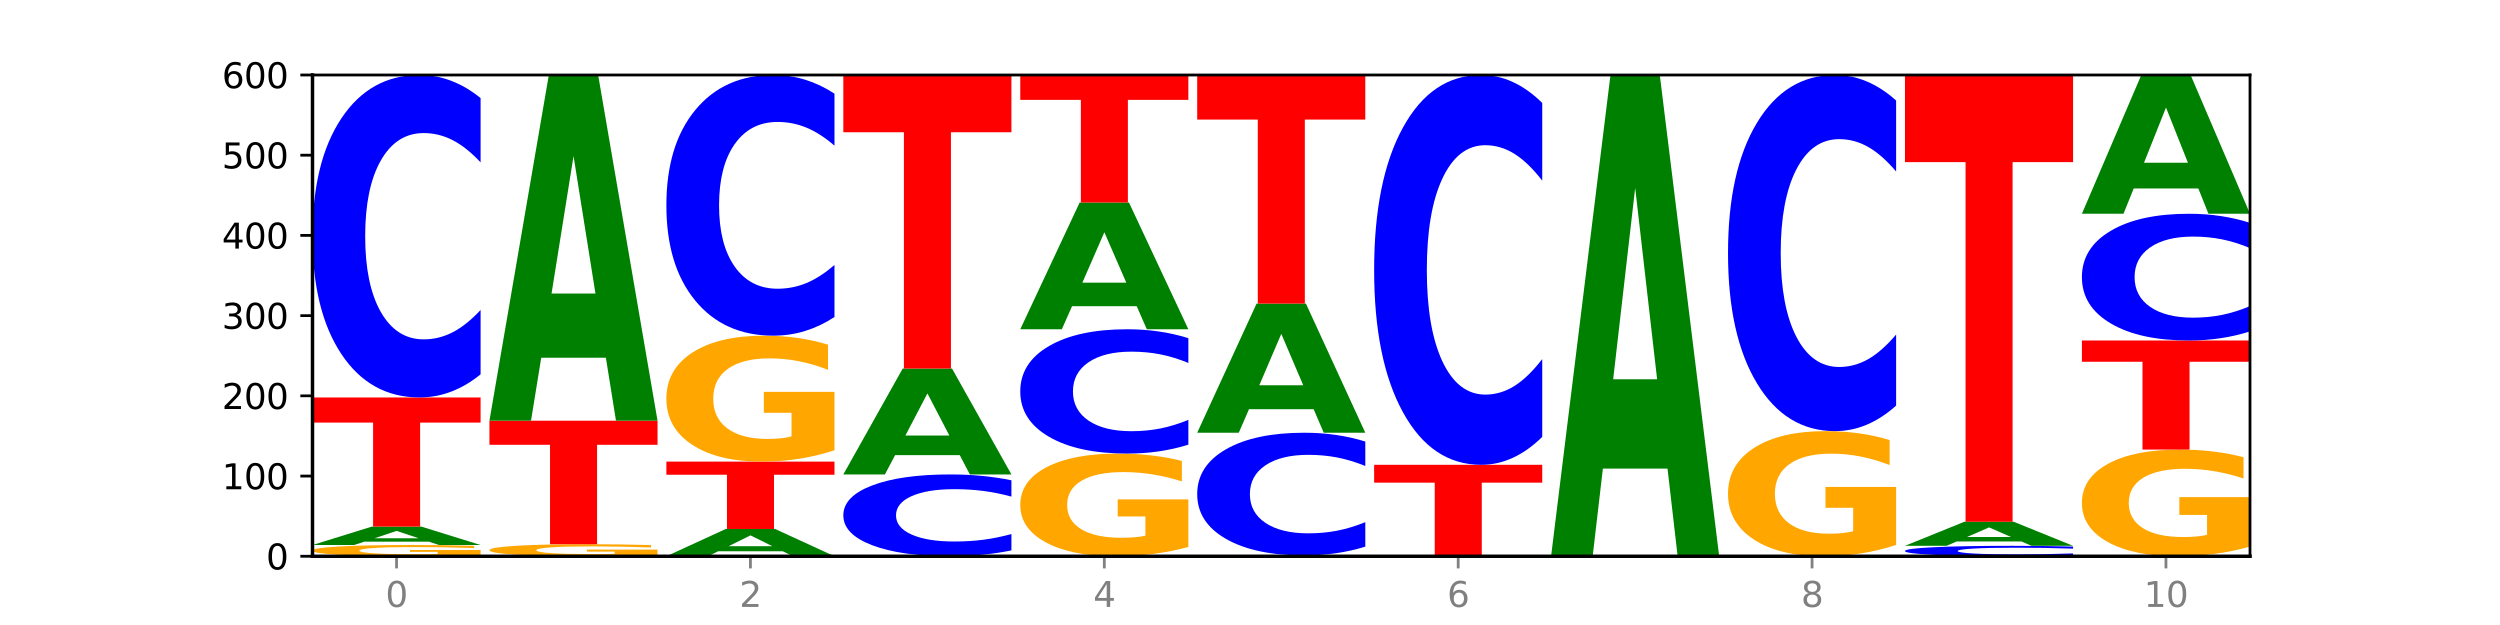
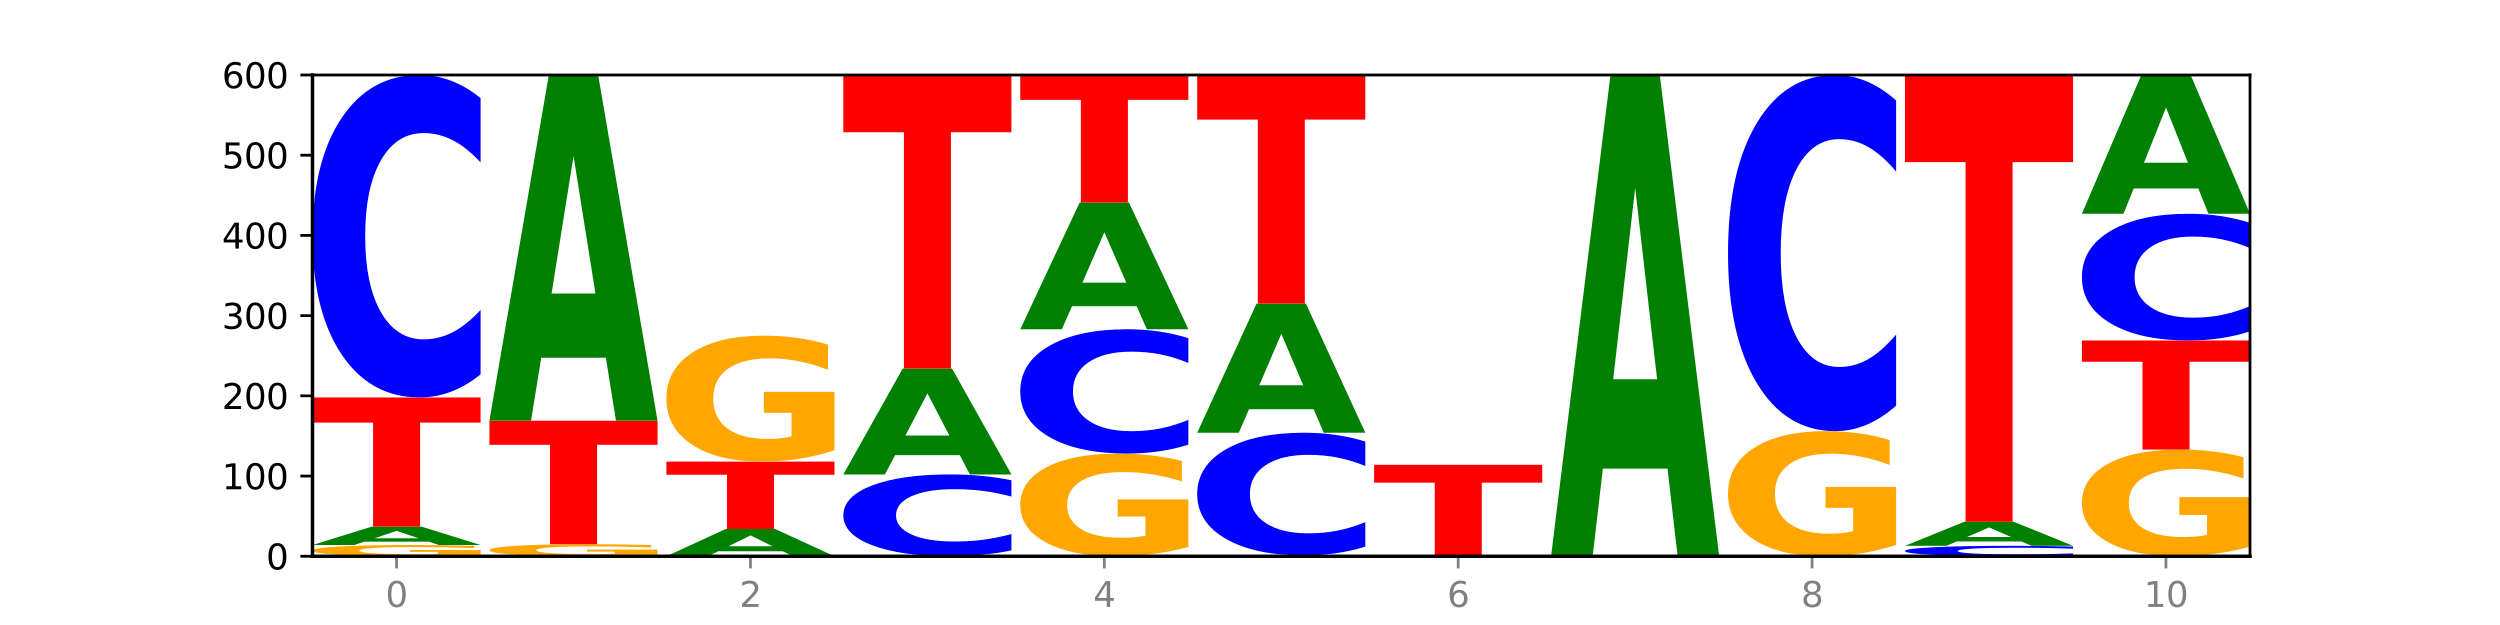
<svg xmlns="http://www.w3.org/2000/svg" xmlns:xlink="http://www.w3.org/1999/xlink" width="720pt" height="180pt" viewBox="0 0 720 180" version="1.1">
  <defs>
    <style type="text/css">*{stroke-linejoin: round; stroke-linecap: butt}</style>
  </defs>
  <g id="figure_1">
    <g id="patch_1">
      <path d="M 0 180  L 720 180  L 720 0  L 0 0  z " style="fill: #ffffff" />
    </g>
    <g id="axes_1">
      <g id="patch_2">
        <path d="M 90 160.2  L 648 160.2  L 648 21.6  L 90 21.6  z " style="fill: #ffffff" />
      </g>
      <g id="line2d_1">
        <path d="M 90 160.2  L 648 160.2  " clip-path="url(#p17f8ef905a)" style="fill: none; stroke: #000000; stroke-width: 0.5; stroke-linecap: square" />
      </g>
      <g id="patch_3">
        <path d="M 138.411 159.907  Q 133.529 160.054 128.277 160.127  Q 123.026 160.2 117.428 160.2  Q 104.777 160.2 97.389 159.764  Q 90 159.329 90 158.584  Q 90 157.83 97.519 157.398  Q 105.048 156.966 118.144 156.966  Q 123.189 156.966 127.811 157.025  Q 132.444 157.083 136.545 157.198  L 136.545 157.842  Q 132.313 157.695 128.126 157.622  Q 123.938 157.549 119.728 157.549  Q 111.938 157.549 107.717 157.817  Q 103.497 158.085 103.497 158.584  Q 103.497 159.078 107.566 159.348  Q 111.634 159.617 119.12 159.617  Q 121.16 159.617 122.907 159.602  Q 124.654 159.586 126.042 159.553  L 126.042 158.947  L 118.068 158.947  L 118.068 158.408  L 138.411 158.408  L 138.411 159.907  z " clip-path="url(#p17f8ef905a)" style="fill: #ffa600" />
      </g>
      <g id="patch_4">
        <path d="M 123.534 155.998  L 104.916 155.998  L 101.977 156.966  L 90 156.966  L 107.104 151.653  L 121.307 151.653  L 138.411 156.966  L 126.444 156.966  L 123.534 155.998  z M 107.886 155.012  L 120.535 155.012  L 114.22 152.899  L 107.886 155.012  z " clip-path="url(#p17f8ef905a)" style="fill: #008000" />
      </g>
      <g id="patch_5">
        <path d="M 90 114.462  L 138.411 114.462  L 138.411 121.715  L 120.994 121.715  L 120.994 151.653  L 107.45 151.653  L 107.45 121.715  L 90 121.715  L 90 114.462  z " clip-path="url(#p17f8ef905a)" style="fill: #ff0000" />
      </g>
      <g id="patch_6">
        <path d="M 138.411 107.806  Q 134.361 111.105 129.983 112.774  Q 125.604 114.462 120.835 114.462  Q 106.613 114.462 98.306 101.955  Q 90 89.448 90 68.06  Q 90 46.595 98.306 34.107  Q 106.613 21.6 120.835 21.6  Q 125.604 21.6 129.983 23.288  Q 134.361 24.957 138.411 28.256  L 138.411 46.767  Q 134.325 42.394 130.361 40.36  Q 126.397 38.327 122.018 38.327  Q 114.163 38.327 109.662 46.249  Q 105.173 54.153 105.173 68.06  Q 105.173 81.909 109.662 89.832  Q 114.163 97.735 122.018 97.735  Q 126.397 97.735 130.361 95.702  Q 134.325 93.649 138.411 89.276  L 138.411 107.806  z " clip-path="url(#p17f8ef905a)" style="fill: #0000ff" />
      </g>
      <g id="patch_7">
        <path d="M 189.37 159.886  Q 184.488 160.043 179.236 160.122  Q 173.985 160.2 168.387 160.2  Q 155.736 160.2 148.347 159.733  Q 140.959 159.267 140.959 158.469  Q 140.959 157.661 148.478 157.198  Q 156.007 156.735 169.103 156.735  Q 174.148 156.735 178.77 156.798  Q 183.403 156.86 187.504 156.983  L 187.504 157.674  Q 183.272 157.516 179.084 157.438  Q 174.896 157.359 170.687 157.359  Q 162.897 157.359 158.676 157.647  Q 154.456 157.934 154.456 158.469  Q 154.456 158.998 158.524 159.287  Q 162.593 159.576 170.079 159.576  Q 172.119 159.576 173.866 159.559  Q 175.613 159.542 177.001 159.506  L 177.001 158.858  L 169.027 158.858  L 169.027 158.28  L 189.37 158.28  L 189.37 159.886  z " clip-path="url(#p17f8ef905a)" style="fill: #ffa600" />
      </g>
      <g id="patch_8">
        <path d="M 140.959 121.161  L 189.37 121.161  L 189.37 128.099  L 171.953 128.099  L 171.953 156.735  L 158.409 156.735  L 158.409 128.099  L 140.959 128.099  L 140.959 121.161  z " clip-path="url(#p17f8ef905a)" style="fill: #ff0000" />
      </g>
      <g id="patch_9">
        <path d="M 174.493 103.024  L 155.875 103.024  L 152.935 121.161  L 140.959 121.161  L 158.063 21.6  L 172.266 21.6  L 189.37 121.161  L 177.403 121.161  L 174.493 103.024  z M 158.845 84.546  L 171.494 84.546  L 165.179 44.943  L 158.845 84.546  z " clip-path="url(#p17f8ef905a)" style="fill: #008000" />
      </g>
      <g id="patch_10">
        <path d="M 225.452 158.769  L 206.834 158.769  L 203.894 160.2  L 191.918 160.2  L 209.021 152.346  L 223.225 152.346  L 240.329 160.2  L 228.362 160.2  L 225.452 158.769  z M 209.803 157.312  L 222.453 157.312  L 216.138 154.187  L 209.803 157.312  z " clip-path="url(#p17f8ef905a)" style="fill: #008000" />
      </g>
      <g id="patch_11">
        <path d="M 191.918 132.942  L 240.329 132.942  L 240.329 136.726  L 222.912 136.726  L 222.912 152.346  L 209.368 152.346  L 209.368 136.726  L 191.918 136.726  L 191.918 132.942  z " clip-path="url(#p17f8ef905a)" style="fill: #ff0000" />
      </g>
      <g id="patch_12">
        <path d="M 240.329 129.661  Q 235.446 131.301 230.195 132.125  Q 224.944 132.942 219.346 132.942  Q 206.695 132.942 199.306 128.057  Q 191.918 123.173 191.918 114.82  Q 191.918 106.369 199.437 101.522  Q 206.966 96.675 220.062 96.675  Q 225.107 96.675 229.729 97.334  Q 234.361 97.986 238.463 99.275  L 238.463 106.504  Q 234.231 104.848 230.043 104.032  Q 225.855 103.208 221.646 103.208  Q 213.856 103.208 209.635 106.219  Q 205.415 109.223 205.415 114.82  Q 205.415 120.364 209.483 123.39  Q 213.552 126.409 221.038 126.409  Q 223.078 126.409 224.825 126.237  Q 226.571 126.057 227.96 125.683  L 227.96 118.895  L 219.986 118.895  L 219.986 112.849  L 240.329 112.849  L 240.329 129.661  z " clip-path="url(#p17f8ef905a)" style="fill: #ffa600" />
      </g>
      <g id="patch_13">
-         <path d="M 240.329 91.294  Q 236.279 93.961 231.9 95.31  Q 227.522 96.675 222.753 96.675  Q 208.53 96.675 200.224 86.564  Q 191.918 76.452 191.918 59.161  Q 191.918 41.807 200.224 31.711  Q 208.53 21.6 222.753 21.6  Q 227.522 21.6 231.9 22.965  Q 236.279 24.314 240.329 26.981  L 240.329 41.947  Q 236.243 38.411 232.279 36.767  Q 228.314 35.123 223.936 35.123  Q 216.081 35.123 211.58 41.528  Q 207.091 47.917 207.091 59.161  Q 207.091 70.358 211.58 76.763  Q 216.081 83.152 223.936 83.152  Q 228.314 83.152 232.279 81.508  Q 236.243 79.849 240.329 76.313  L 240.329 91.294  z " clip-path="url(#p17f8ef905a)" style="fill: #0000ff" />
-       </g>
+         </g>
      <g id="patch_14">
        <path d="M 291.288 158.511  Q 287.238 159.348 282.859 159.772  Q 278.481 160.2 273.711 160.2  Q 259.489 160.2 251.183 157.027  Q 242.877 153.853 242.877 148.426  Q 242.877 142.98 251.183 139.811  Q 259.489 136.638 273.711 136.638  Q 278.481 136.638 282.859 137.066  Q 287.238 137.49 291.288 138.327  L 291.288 143.024  Q 287.202 141.914 283.237 141.398  Q 279.273 140.882 274.895 140.882  Q 267.04 140.882 262.539 142.892  Q 258.05 144.898 258.05 148.426  Q 258.05 151.94 262.539 153.951  Q 267.04 155.956 274.895 155.956  Q 279.273 155.956 283.237 155.44  Q 287.202 154.919 291.288 153.809  L 291.288 158.511  z " clip-path="url(#p17f8ef905a)" style="fill: #0000ff" />
      </g>
      <g id="patch_15">
        <path d="M 276.411 131.083  L 257.793 131.083  L 254.853 136.638  L 242.877 136.638  L 259.98 106.146  L 274.184 106.146  L 291.288 136.638  L 279.321 136.638  L 276.411 131.083  z M 260.762 125.424  L 273.412 125.424  L 267.097 113.295  L 260.762 125.424  z " clip-path="url(#p17f8ef905a)" style="fill: #008000" />
      </g>
      <g id="patch_16">
        <path d="M 242.877 21.6  L 291.288 21.6  L 291.288 38.089  L 273.871 38.089  L 273.871 106.146  L 260.327 106.146  L 260.327 38.089  L 242.877 38.089  L 242.877 21.6  z " clip-path="url(#p17f8ef905a)" style="fill: #ff0000" />
      </g>
      <g id="patch_17">
        <path d="M 342.247 157.525  Q 337.364 158.862 332.113 159.534  Q 326.862 160.2 321.263 160.2  Q 308.613 160.2 301.224 156.218  Q 293.836 152.235 293.836 145.425  Q 293.836 138.536 301.354 134.584  Q 308.884 130.632 321.98 130.632  Q 327.025 130.632 331.647 131.169  Q 336.279 131.701 340.38 132.751  L 340.38 138.645  Q 336.149 137.296 331.961 136.63  Q 327.773 135.958 323.564 135.958  Q 315.774 135.958 311.553 138.413  Q 307.333 140.863 307.333 145.425  Q 307.333 149.945 311.401 152.413  Q 315.47 154.874 322.956 154.874  Q 324.996 154.874 326.742 154.733  Q 328.489 154.587 329.878 154.282  L 329.878 148.748  L 321.904 148.748  L 321.904 143.819  L 342.247 143.819  L 342.247 157.525  z " clip-path="url(#p17f8ef905a)" style="fill: #ffa600" />
      </g>
      <g id="patch_18">
        <path d="M 342.247 128.066  Q 338.197 129.338 333.818 129.981  Q 329.439 130.632 324.67 130.632  Q 310.448 130.632 302.142 125.81  Q 293.836 120.987 293.836 112.741  Q 293.836 104.464 302.142 99.649  Q 310.448 94.827 324.67 94.827  Q 329.439 94.827 333.818 95.478  Q 338.197 96.121 342.247 97.393  L 342.247 104.531  Q 338.16 102.844 334.196 102.06  Q 330.232 101.276 325.853 101.276  Q 317.998 101.276 313.498 104.331  Q 309.009 107.378 309.009 112.741  Q 309.009 118.081 313.498 121.135  Q 317.998 124.183 325.853 124.183  Q 330.232 124.183 334.196 123.399  Q 338.16 122.607 342.247 120.921  L 342.247 128.066  z " clip-path="url(#p17f8ef905a)" style="fill: #0000ff" />
      </g>
      <g id="patch_19">
        <path d="M 327.37 88.178  L 308.752 88.178  L 305.812 94.827  L 293.836 94.827  L 310.939 58.329  L 325.143 58.329  L 342.247 94.827  L 330.28 94.827  L 327.37 88.178  z M 311.721 81.404  L 324.371 81.404  L 318.056 66.886  L 311.721 81.404  z " clip-path="url(#p17f8ef905a)" style="fill: #008000" />
      </g>
      <g id="patch_20">
        <path d="M 293.836 21.6  L 342.247 21.6  L 342.247 28.763  L 324.83 28.763  L 324.83 58.329  L 311.286 58.329  L 311.286 28.763  L 293.836 28.763  L 293.836 21.6  z " clip-path="url(#p17f8ef905a)" style="fill: #ff0000" />
      </g>
      <g id="patch_21">
        <path d="M 393.205 160.179  Q 388.323 160.19 383.072 160.195  Q 377.821 160.2 372.222 160.2  Q 359.572 160.2 352.183 160.169  Q 344.795 160.138 344.795 160.085  Q 344.795 160.031 352.313 160  Q 359.843 159.969 372.938 159.969  Q 377.983 159.969 382.605 159.973  Q 387.238 159.977 391.339 159.986  L 391.339 160.032  Q 387.108 160.021 382.92 160.016  Q 378.732 160.011 374.522 160.011  Q 366.732 160.011 362.512 160.03  Q 358.291 160.049 358.291 160.085  Q 358.291 160.12 362.36 160.139  Q 366.429 160.158 373.915 160.158  Q 375.955 160.158 377.701 160.157  Q 379.448 160.156 380.837 160.154  L 380.837 160.111  L 372.862 160.111  L 372.862 160.072  L 393.205 160.072  L 393.205 160.179  z " clip-path="url(#p17f8ef905a)" style="fill: #ffa600" />
      </g>
      <g id="patch_22">
        <path d="M 393.205 157.436  Q 389.156 158.691 384.777 159.327  Q 380.398 159.969 375.629 159.969  Q 361.407 159.969 353.101 155.209  Q 344.795 150.449 344.795 142.308  Q 344.795 134.139 353.101 129.386  Q 361.407 124.626 375.629 124.626  Q 380.398 124.626 384.777 125.268  Q 389.156 125.904 393.205 127.159  L 393.205 134.205  Q 389.119 132.54 385.155 131.766  Q 381.191 130.992 376.812 130.992  Q 368.957 130.992 364.457 134.007  Q 359.968 137.015 359.968 142.308  Q 359.968 147.58 364.457 150.595  Q 368.957 153.603 376.812 153.603  Q 381.191 153.603 385.155 152.829  Q 389.119 152.048 393.205 150.383  L 393.205 157.436  z " clip-path="url(#p17f8ef905a)" style="fill: #0000ff" />
      </g>
      <g id="patch_23">
        <path d="M 378.329 117.851  L 359.711 117.851  L 356.771 124.626  L 344.795 124.626  L 361.898 87.435  L 376.102 87.435  L 393.205 124.626  L 381.239 124.626  L 378.329 117.851  z M 362.68 110.948  L 375.33 110.948  L 369.015 96.155  L 362.68 110.948  z " clip-path="url(#p17f8ef905a)" style="fill: #008000" />
      </g>
      <g id="patch_24">
        <path d="M 344.795 21.6  L 393.205 21.6  L 393.205 34.44  L 375.789 34.44  L 375.789 87.435  L 362.245 87.435  L 362.245 34.44  L 344.795 34.44  L 344.795 21.6  z " clip-path="url(#p17f8ef905a)" style="fill: #ff0000" />
      </g>
      <g id="patch_25">
        <path d="M 395.753 133.866  L 444.164 133.866  L 444.164 139.002  L 426.748 139.002  L 426.748 160.2  L 413.204 160.2  L 413.204 139.002  L 395.753 139.002  L 395.753 133.866  z " clip-path="url(#p17f8ef905a)" style="fill: #ff0000" />
      </g>
      <g id="patch_26">
-         <path d="M 444.164 125.819  Q 440.115 129.808 435.736 131.825  Q 431.357 133.866 426.588 133.866  Q 412.366 133.866 404.06 118.746  Q 395.753 103.625 395.753 77.768  Q 395.753 51.817 404.06 36.72  Q 412.366 21.6 426.588 21.6  Q 431.357 21.6 435.736 23.641  Q 440.115 25.658 444.164 29.647  L 444.164 52.026  Q 440.078 46.739 436.114 44.28  Q 432.15 41.822 427.771 41.822  Q 419.916 41.822 415.415 51.4  Q 410.927 60.955 410.927 77.768  Q 410.927 94.511 415.415 104.089  Q 419.916 113.644 427.771 113.644  Q 432.15 113.644 436.114 111.186  Q 440.078 108.704 444.164 103.417  L 444.164 125.819  z " clip-path="url(#p17f8ef905a)" style="fill: #0000ff" />
-       </g>
+         </g>
      <g id="patch_27">
        <path d="M 480.247 134.951  L 461.629 134.951  L 458.689 160.2  L 446.712 160.2  L 463.816 21.6  L 478.02 21.6  L 495.123 160.2  L 483.157 160.2  L 480.247 134.951  z M 464.598 109.228  L 477.248 109.228  L 470.933 54.096  L 464.598 109.228  z " clip-path="url(#p17f8ef905a)" style="fill: #008000" />
      </g>
      <g id="patch_28">
        <path d="M 546.082 156.94  Q 541.2 158.57 535.949 159.389  Q 530.697 160.2 525.099 160.2  Q 512.448 160.2 505.06 155.347  Q 497.671 150.493 497.671 142.193  Q 497.671 133.796 505.19 128.98  Q 512.72 124.164 525.815 124.164  Q 530.86 124.164 535.482 124.819  Q 540.115 125.467 544.216 126.747  L 544.216 133.93  Q 539.985 132.285 535.797 131.474  Q 531.609 130.655 527.399 130.655  Q 519.609 130.655 515.389 133.648  Q 511.168 136.633 511.168 142.193  Q 511.168 147.702 515.237 150.709  Q 519.305 153.709 526.792 153.709  Q 528.831 153.709 530.578 153.538  Q 532.325 153.359 533.714 152.987  L 533.714 146.243  L 525.739 146.243  L 525.739 140.235  L 546.082 140.235  L 546.082 156.94  z " clip-path="url(#p17f8ef905a)" style="fill: #ffa600" />
      </g>
      <g id="patch_29">
        <path d="M 546.082 116.812  Q 542.033 120.456 537.654 122.3  Q 533.275 124.164 528.506 124.164  Q 514.284 124.164 505.978 110.35  Q 497.671 96.537 497.671 72.914  Q 497.671 49.206 505.978 35.414  Q 514.284 21.6 528.506 21.6  Q 533.275 21.6 537.654 23.464  Q 542.033 25.308 546.082 28.952  L 546.082 49.397  Q 541.996 44.566 538.032 42.32  Q 534.068 40.075 529.689 40.075  Q 521.834 40.075 517.333 48.825  Q 512.845 57.554 512.845 72.914  Q 512.845 88.21 517.333 96.96  Q 521.834 105.689 529.689 105.689  Q 534.068 105.689 538.032 103.444  Q 541.996 101.177 546.082 96.346  L 546.082 116.812  z " clip-path="url(#p17f8ef905a)" style="fill: #0000ff" />
      </g>
      <g id="patch_30">
        <path d="M 597.041 159.985  Q 592.992 160.091 588.613 160.145  Q 584.234 160.2 579.465 160.2  Q 565.243 160.2 556.936 159.796  Q 548.63 159.391 548.63 158.699  Q 548.63 158.005 556.936 157.601  Q 565.243 157.197 579.465 157.197  Q 584.234 157.197 588.613 157.252  Q 592.992 157.306 597.041 157.412  L 597.041 158.011  Q 592.955 157.869 588.991 157.804  Q 585.027 157.738 580.648 157.738  Q 572.793 157.738 568.292 157.994  Q 563.804 158.25 563.804 158.699  Q 563.804 159.147 568.292 159.404  Q 572.793 159.659 580.648 159.659  Q 585.027 159.659 588.991 159.593  Q 592.955 159.527 597.041 159.386  L 597.041 159.985  z " clip-path="url(#p17f8ef905a)" style="fill: #0000ff" />
      </g>
      <g id="patch_31">
        <path d="M 582.164 155.935  L 563.546 155.935  L 560.607 157.197  L 548.63 157.197  L 565.734 150.267  L 579.937 150.267  L 597.041 157.197  L 585.074 157.197  L 582.164 155.935  z M 566.516 154.648  L 579.165 154.648  L 572.85 151.892  L 566.516 154.648  z " clip-path="url(#p17f8ef905a)" style="fill: #008000" />
      </g>
      <g id="patch_32">
        <path d="M 548.63 21.6  L 597.041 21.6  L 597.041 46.694  L 579.624 46.694  L 579.624 150.267  L 566.081 150.267  L 566.081 46.694  L 548.63 46.694  L 548.63 21.6  z " clip-path="url(#p17f8ef905a)" style="fill: #ff0000" />
      </g>
      <g id="patch_33">
        <path d="M 648 157.42  Q 643.118 158.81 637.866 159.508  Q 632.615 160.2 627.017 160.2  Q 614.366 160.2 606.978 156.062  Q 599.589 151.924 599.589 144.848  Q 599.589 137.689 607.108 133.583  Q 614.637 129.477 627.733 129.477  Q 632.778 129.477 637.4 130.035  Q 642.033 130.588 646.134 131.679  L 646.134 137.803  Q 641.903 136.401 637.715 135.709  Q 633.527 135.011 629.317 135.011  Q 621.527 135.011 617.306 137.562  Q 613.086 140.107 613.086 144.848  Q 613.086 149.544 617.155 152.108  Q 621.223 154.666 628.709 154.666  Q 630.749 154.666 632.496 154.52  Q 634.243 154.368 635.631 154.05  L 635.631 148.3  L 627.657 148.3  L 627.657 143.179  L 648 143.179  L 648 157.42  z " clip-path="url(#p17f8ef905a)" style="fill: #ffa600" />
      </g>
      <g id="patch_34">
        <path d="M 599.589 98.061  L 648 98.061  L 648 104.188  L 630.583 104.188  L 630.583 129.477  L 617.04 129.477  L 617.04 104.188  L 599.589 104.188  L 599.589 98.061  z " clip-path="url(#p17f8ef905a)" style="fill: #ff0000" />
      </g>
      <g id="patch_35">
        <path d="M 648 95.445  Q 643.951 96.742 639.572 97.398  Q 635.193 98.061 630.424 98.061  Q 616.202 98.061 607.895 93.145  Q 599.589 88.23 599.589 79.823  Q 599.589 71.387 607.895 66.479  Q 616.202 61.563 630.424 61.563  Q 635.193 61.563 639.572 62.226  Q 643.951 62.882 648 64.179  L 648 71.455  Q 643.914 69.736 639.95 68.936  Q 635.986 68.137 631.607 68.137  Q 623.752 68.137 619.251 71.251  Q 614.762 74.357 614.762 79.823  Q 614.762 85.267 619.251 88.38  Q 623.752 91.487 631.607 91.487  Q 635.986 91.487 639.95 90.688  Q 643.914 89.881 648 88.162  L 648 95.445  z " clip-path="url(#p17f8ef905a)" style="fill: #0000ff" />
      </g>
      <g id="patch_36">
        <path d="M 633.123 54.283  L 614.505 54.283  L 611.566 61.563  L 599.589 61.563  L 616.693 21.6  L 630.896 21.6  L 648 61.563  L 636.033 61.563  L 633.123 54.283  z M 617.475 46.866  L 630.124 46.866  L 623.809 30.97  L 617.475 46.866  z " clip-path="url(#p17f8ef905a)" style="fill: #008000" />
      </g>
      <g id="matplotlib.axis_1">
        <g id="xtick_1">
          <g id="line2d_2">
            <defs>
              <path id="mb23abee808" d="M 0 0  L 0 3.5  " style="stroke: #808080; stroke-width: 0.8" />
            </defs>
            <g>
              <use xlink:href="#mb23abee808" x="114.205" y="160.2" style="fill: #808080; stroke: #808080; stroke-width: 0.8" />
            </g>
          </g>
          <g id="text_1">
            <g style="fill: #808080" transform="translate(111.024 174.798) scale(0.1 -0.1)">
              <defs>
                <path id="DejaVuSans-30" d="M 2034 4250  Q 1547 4250 1301 3770  Q 1056 3291 1056 2328  Q 1056 1369 1301 889  Q 1547 409 2034 409  Q 2525 409 2770 889  Q 3016 1369 3016 2328  Q 3016 3291 2770 3770  Q 2525 4250 2034 4250  z M 2034 4750  Q 2819 4750 3233 4129  Q 3647 3509 3647 2328  Q 3647 1150 3233 529  Q 2819 -91 2034 -91  Q 1250 -91 836 529  Q 422 1150 422 2328  Q 422 3509 836 4129  Q 1250 4750 2034 4750  z " transform="scale(0.016)" />
              </defs>
              <use xlink:href="#DejaVuSans-30" />
            </g>
          </g>
        </g>
        <g id="xtick_2">
          <g id="line2d_3">
            <g>
              <use xlink:href="#mb23abee808" x="216.123" y="160.2" style="fill: #808080; stroke: #808080; stroke-width: 0.8" />
            </g>
          </g>
          <g id="text_2">
            <g style="fill: #808080" transform="translate(212.942 174.798) scale(0.1 -0.1)">
              <defs>
                <path id="DejaVuSans-32" d="M 1228 531  L 3431 531  L 3431 0  L 469 0  L 469 531  Q 828 903 1448 1529  Q 2069 2156 2228 2338  Q 2531 2678 2651 2914  Q 2772 3150 2772 3378  Q 2772 3750 2511 3984  Q 2250 4219 1831 4219  Q 1534 4219 1204 4116  Q 875 4013 500 3803  L 500 4441  Q 881 4594 1212 4672  Q 1544 4750 1819 4750  Q 2544 4750 2975 4387  Q 3406 4025 3406 3419  Q 3406 3131 3298 2873  Q 3191 2616 2906 2266  Q 2828 2175 2409 1742  Q 1991 1309 1228 531  z " transform="scale(0.016)" />
              </defs>
              <use xlink:href="#DejaVuSans-32" />
            </g>
          </g>
        </g>
        <g id="xtick_3">
          <g id="line2d_4">
            <g>
              <use xlink:href="#mb23abee808" x="318.041" y="160.2" style="fill: #808080; stroke: #808080; stroke-width: 0.8" />
            </g>
          </g>
          <g id="text_3">
            <g style="fill: #808080" transform="translate(314.86 174.798) scale(0.1 -0.1)">
              <defs>
                <path id="DejaVuSans-34" d="M 2419 4116  L 825 1625  L 2419 1625  L 2419 4116  z M 2253 4666  L 3047 4666  L 3047 1625  L 3713 1625  L 3713 1100  L 3047 1100  L 3047 0  L 2419 0  L 2419 1100  L 313 1100  L 313 1709  L 2253 4666  z " transform="scale(0.016)" />
              </defs>
              <use xlink:href="#DejaVuSans-34" />
            </g>
          </g>
        </g>
        <g id="xtick_4">
          <g id="line2d_5">
            <g>
              <use xlink:href="#mb23abee808" x="419.959" y="160.2" style="fill: #808080; stroke: #808080; stroke-width: 0.8" />
            </g>
          </g>
          <g id="text_4">
            <g style="fill: #808080" transform="translate(416.778 174.798) scale(0.1 -0.1)">
              <defs>
                <path id="DejaVuSans-36" d="M 2113 2584  Q 1688 2584 1439 2293  Q 1191 2003 1191 1497  Q 1191 994 1439 701  Q 1688 409 2113 409  Q 2538 409 2786 701  Q 3034 994 3034 1497  Q 3034 2003 2786 2293  Q 2538 2584 2113 2584  z M 3366 4563  L 3366 3988  Q 3128 4100 2886 4159  Q 2644 4219 2406 4219  Q 1781 4219 1451 3797  Q 1122 3375 1075 2522  Q 1259 2794 1537 2939  Q 1816 3084 2150 3084  Q 2853 3084 3261 2657  Q 3669 2231 3669 1497  Q 3669 778 3244 343  Q 2819 -91 2113 -91  Q 1303 -91 875 529  Q 447 1150 447 2328  Q 447 3434 972 4092  Q 1497 4750 2381 4750  Q 2619 4750 2861 4703  Q 3103 4656 3366 4563  z " transform="scale(0.016)" />
              </defs>
              <use xlink:href="#DejaVuSans-36" />
            </g>
          </g>
        </g>
        <g id="xtick_5">
          <g id="line2d_6">
            <g>
              <use xlink:href="#mb23abee808" x="521.877" y="160.2" style="fill: #808080; stroke: #808080; stroke-width: 0.8" />
            </g>
          </g>
          <g id="text_5">
            <g style="fill: #808080" transform="translate(518.695 174.798) scale(0.1 -0.1)">
              <defs>
                <path id="DejaVuSans-38" d="M 2034 2216  Q 1584 2216 1326 1975  Q 1069 1734 1069 1313  Q 1069 891 1326 650  Q 1584 409 2034 409  Q 2484 409 2743 651  Q 3003 894 3003 1313  Q 3003 1734 2745 1975  Q 2488 2216 2034 2216  z M 1403 2484  Q 997 2584 770 2862  Q 544 3141 544 3541  Q 544 4100 942 4425  Q 1341 4750 2034 4750  Q 2731 4750 3128 4425  Q 3525 4100 3525 3541  Q 3525 3141 3298 2862  Q 3072 2584 2669 2484  Q 3125 2378 3379 2068  Q 3634 1759 3634 1313  Q 3634 634 3220 271  Q 2806 -91 2034 -91  Q 1263 -91 848 271  Q 434 634 434 1313  Q 434 1759 690 2068  Q 947 2378 1403 2484  z M 1172 3481  Q 1172 3119 1398 2916  Q 1625 2713 2034 2713  Q 2441 2713 2670 2916  Q 2900 3119 2900 3481  Q 2900 3844 2670 4047  Q 2441 4250 2034 4250  Q 1625 4250 1398 4047  Q 1172 3844 1172 3481  z " transform="scale(0.016)" />
              </defs>
              <use xlink:href="#DejaVuSans-38" />
            </g>
          </g>
        </g>
        <g id="xtick_6">
          <g id="line2d_7">
            <g>
              <use xlink:href="#mb23abee808" x="623.795" y="160.2" style="fill: #808080; stroke: #808080; stroke-width: 0.8" />
            </g>
          </g>
          <g id="text_6">
            <g style="fill: #808080" transform="translate(617.432 174.798) scale(0.1 -0.1)">
              <defs>
                <path id="DejaVuSans-31" d="M 794 531  L 1825 531  L 1825 4091  L 703 3866  L 703 4441  L 1819 4666  L 2450 4666  L 2450 531  L 3481 531  L 3481 0  L 794 0  L 794 531  z " transform="scale(0.016)" />
              </defs>
              <use xlink:href="#DejaVuSans-31" />
              <use xlink:href="#DejaVuSans-30" x="63.623" />
            </g>
          </g>
        </g>
      </g>
      <g id="matplotlib.axis_2">
        <g id="ytick_1">
          <g id="line2d_8">
            <defs>
              <path id="m226bfd1ce1" d="M 0 0  L -3.5 0  " style="stroke: #000000; stroke-width: 0.8" />
            </defs>
            <g>
              <use xlink:href="#m226bfd1ce1" x="90" y="160.2" style="stroke: #000000; stroke-width: 0.8" />
            </g>
          </g>
          <g id="text_7">
            <g transform="translate(76.638 163.999) scale(0.1 -0.1)">
              <use xlink:href="#DejaVuSans-30" />
            </g>
          </g>
        </g>
        <g id="ytick_2">
          <g id="line2d_9">
            <g>
              <use xlink:href="#m226bfd1ce1" x="90" y="137.1" style="stroke: #000000; stroke-width: 0.8" />
            </g>
          </g>
          <g id="text_8">
            <g transform="translate(63.913 140.899) scale(0.1 -0.1)">
              <use xlink:href="#DejaVuSans-31" />
              <use xlink:href="#DejaVuSans-30" x="63.623" />
              <use xlink:href="#DejaVuSans-30" x="127.246" />
            </g>
          </g>
        </g>
        <g id="ytick_3">
          <g id="line2d_10">
            <g>
              <use xlink:href="#m226bfd1ce1" x="90" y="114" style="stroke: #000000; stroke-width: 0.8" />
            </g>
          </g>
          <g id="text_9">
            <g transform="translate(63.913 117.799) scale(0.1 -0.1)">
              <use xlink:href="#DejaVuSans-32" />
              <use xlink:href="#DejaVuSans-30" x="63.623" />
              <use xlink:href="#DejaVuSans-30" x="127.246" />
            </g>
          </g>
        </g>
        <g id="ytick_4">
          <g id="line2d_11">
            <g>
              <use xlink:href="#m226bfd1ce1" x="90" y="90.9" style="stroke: #000000; stroke-width: 0.8" />
            </g>
          </g>
          <g id="text_10">
            <g transform="translate(63.913 94.699) scale(0.1 -0.1)">
              <defs>
                <path id="DejaVuSans-33" d="M 2597 2516  Q 3050 2419 3304 2112  Q 3559 1806 3559 1356  Q 3559 666 3084 287  Q 2609 -91 1734 -91  Q 1441 -91 1130 -33  Q 819 25 488 141  L 488 750  Q 750 597 1062 519  Q 1375 441 1716 441  Q 2309 441 2620 675  Q 2931 909 2931 1356  Q 2931 1769 2642 2001  Q 2353 2234 1838 2234  L 1294 2234  L 1294 2753  L 1863 2753  Q 2328 2753 2575 2939  Q 2822 3125 2822 3475  Q 2822 3834 2567 4026  Q 2313 4219 1838 4219  Q 1578 4219 1281 4162  Q 984 4106 628 3988  L 628 4550  Q 988 4650 1302 4700  Q 1616 4750 1894 4750  Q 2613 4750 3031 4423  Q 3450 4097 3450 3541  Q 3450 3153 3228 2886  Q 3006 2619 2597 2516  z " transform="scale(0.016)" />
              </defs>
              <use xlink:href="#DejaVuSans-33" />
              <use xlink:href="#DejaVuSans-30" x="63.623" />
              <use xlink:href="#DejaVuSans-30" x="127.246" />
            </g>
          </g>
        </g>
        <g id="ytick_5">
          <g id="line2d_12">
            <g>
              <use xlink:href="#m226bfd1ce1" x="90" y="67.8" style="stroke: #000000; stroke-width: 0.8" />
            </g>
          </g>
          <g id="text_11">
            <g transform="translate(63.913 71.599) scale(0.1 -0.1)">
              <use xlink:href="#DejaVuSans-34" />
              <use xlink:href="#DejaVuSans-30" x="63.623" />
              <use xlink:href="#DejaVuSans-30" x="127.246" />
            </g>
          </g>
        </g>
        <g id="ytick_6">
          <g id="line2d_13">
            <g>
              <use xlink:href="#m226bfd1ce1" x="90" y="44.7" style="stroke: #000000; stroke-width: 0.8" />
            </g>
          </g>
          <g id="text_12">
            <g transform="translate(63.913 48.499) scale(0.1 -0.1)">
              <defs>
                <path id="DejaVuSans-35" d="M 691 4666  L 3169 4666  L 3169 4134  L 1269 4134  L 1269 2991  Q 1406 3038 1543 3061  Q 1681 3084 1819 3084  Q 2600 3084 3056 2656  Q 3513 2228 3513 1497  Q 3513 744 3044 326  Q 2575 -91 1722 -91  Q 1428 -91 1123 -41  Q 819 9 494 109  L 494 744  Q 775 591 1075 516  Q 1375 441 1709 441  Q 2250 441 2565 725  Q 2881 1009 2881 1497  Q 2881 1984 2565 2268  Q 2250 2553 1709 2553  Q 1456 2553 1204 2497  Q 953 2441 691 2322  L 691 4666  z " transform="scale(0.016)" />
              </defs>
              <use xlink:href="#DejaVuSans-35" />
              <use xlink:href="#DejaVuSans-30" x="63.623" />
              <use xlink:href="#DejaVuSans-30" x="127.246" />
            </g>
          </g>
        </g>
        <g id="ytick_7">
          <g id="line2d_14">
            <g>
              <use xlink:href="#m226bfd1ce1" x="90" y="21.6" style="stroke: #000000; stroke-width: 0.8" />
            </g>
          </g>
          <g id="text_13">
            <g transform="translate(63.913 25.399) scale(0.1 -0.1)">
              <use xlink:href="#DejaVuSans-36" />
              <use xlink:href="#DejaVuSans-30" x="63.623" />
              <use xlink:href="#DejaVuSans-30" x="127.246" />
            </g>
          </g>
        </g>
      </g>
      <g id="patch_37">
        <path d="M 90 160.2  L 90 21.6  " style="fill: none; stroke: #000000; stroke-linejoin: miter; stroke-linecap: square" />
      </g>
      <g id="patch_38">
        <path d="M 648 160.2  L 648 21.6  " style="fill: none; stroke: #000000; stroke-width: 0.8; stroke-linejoin: miter; stroke-linecap: square" />
      </g>
      <g id="patch_39">
        <path d="M 90 160.2  L 648 160.2  " style="fill: none; stroke: #000000; stroke-linejoin: miter; stroke-linecap: square" />
      </g>
      <g id="patch_40">
        <path d="M 90 21.6  L 648 21.6  " style="fill: none; stroke: #000000; stroke-width: 0.8; stroke-linejoin: miter; stroke-linecap: square" />
      </g>
    </g>
  </g>
  <defs>
    <clipPath id="p17f8ef905a">
      <rect x="90" y="21.6" width="558" height="138.6" />
    </clipPath>
  </defs>
</svg>